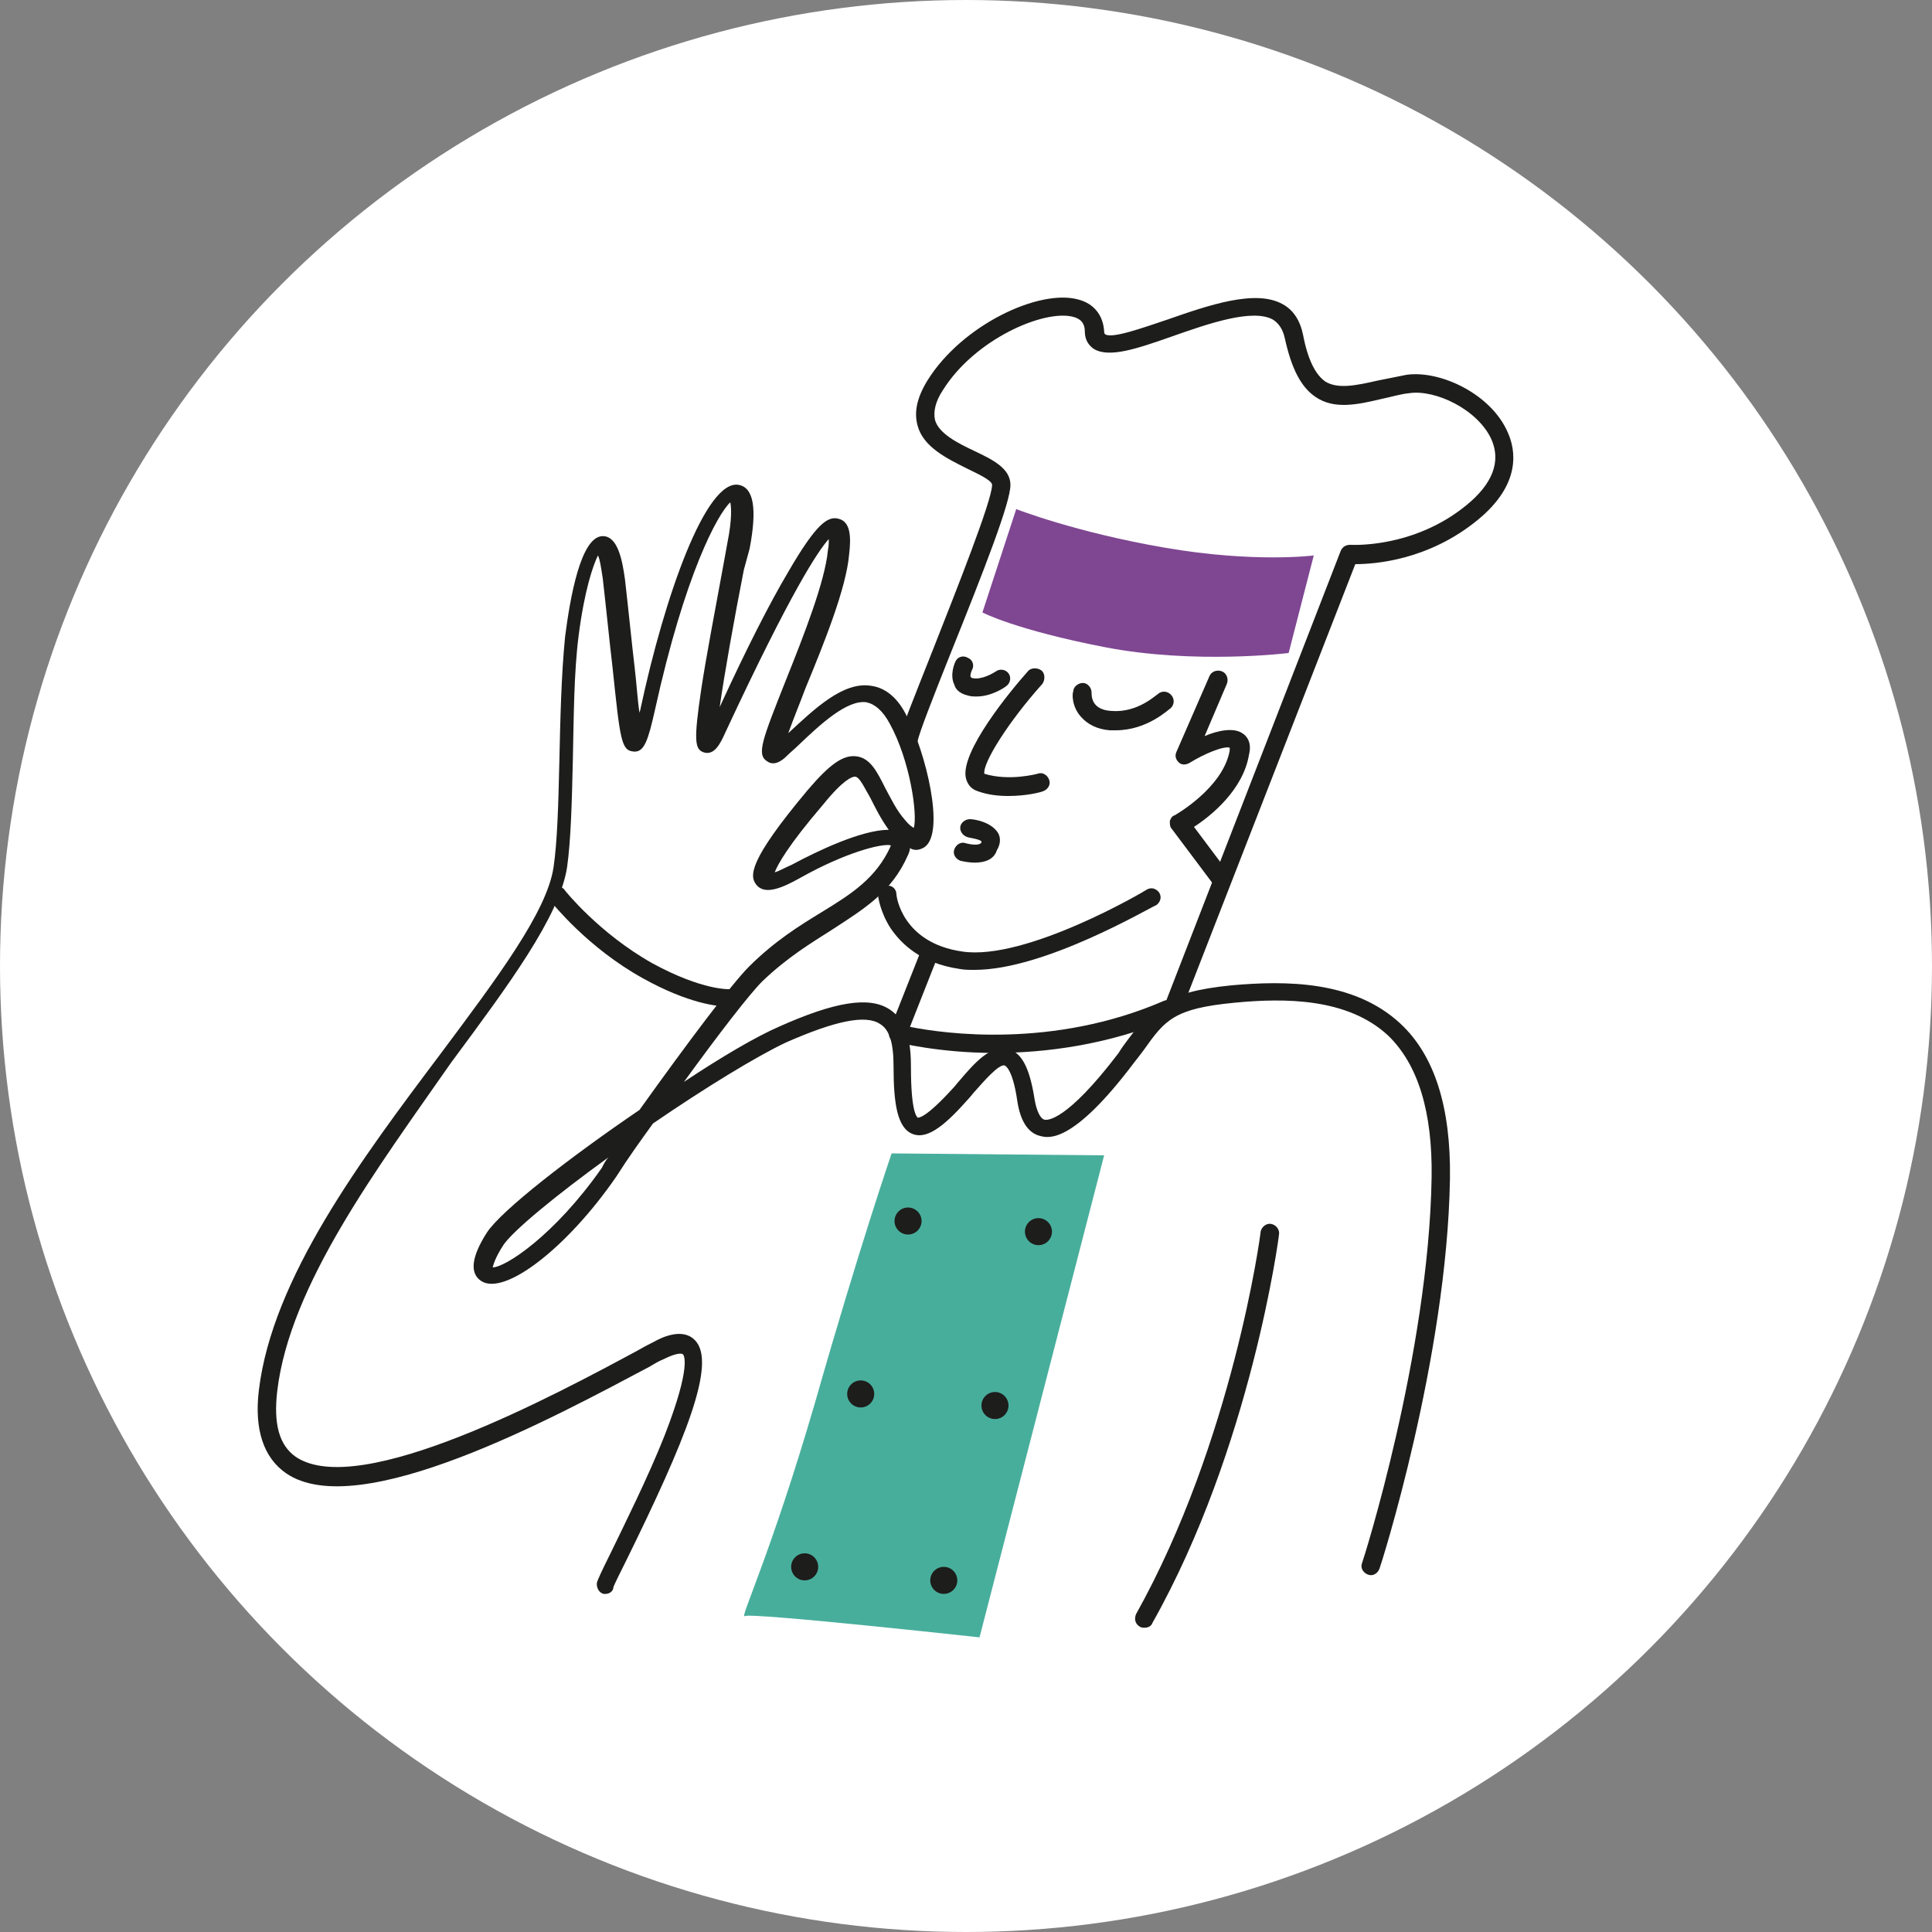
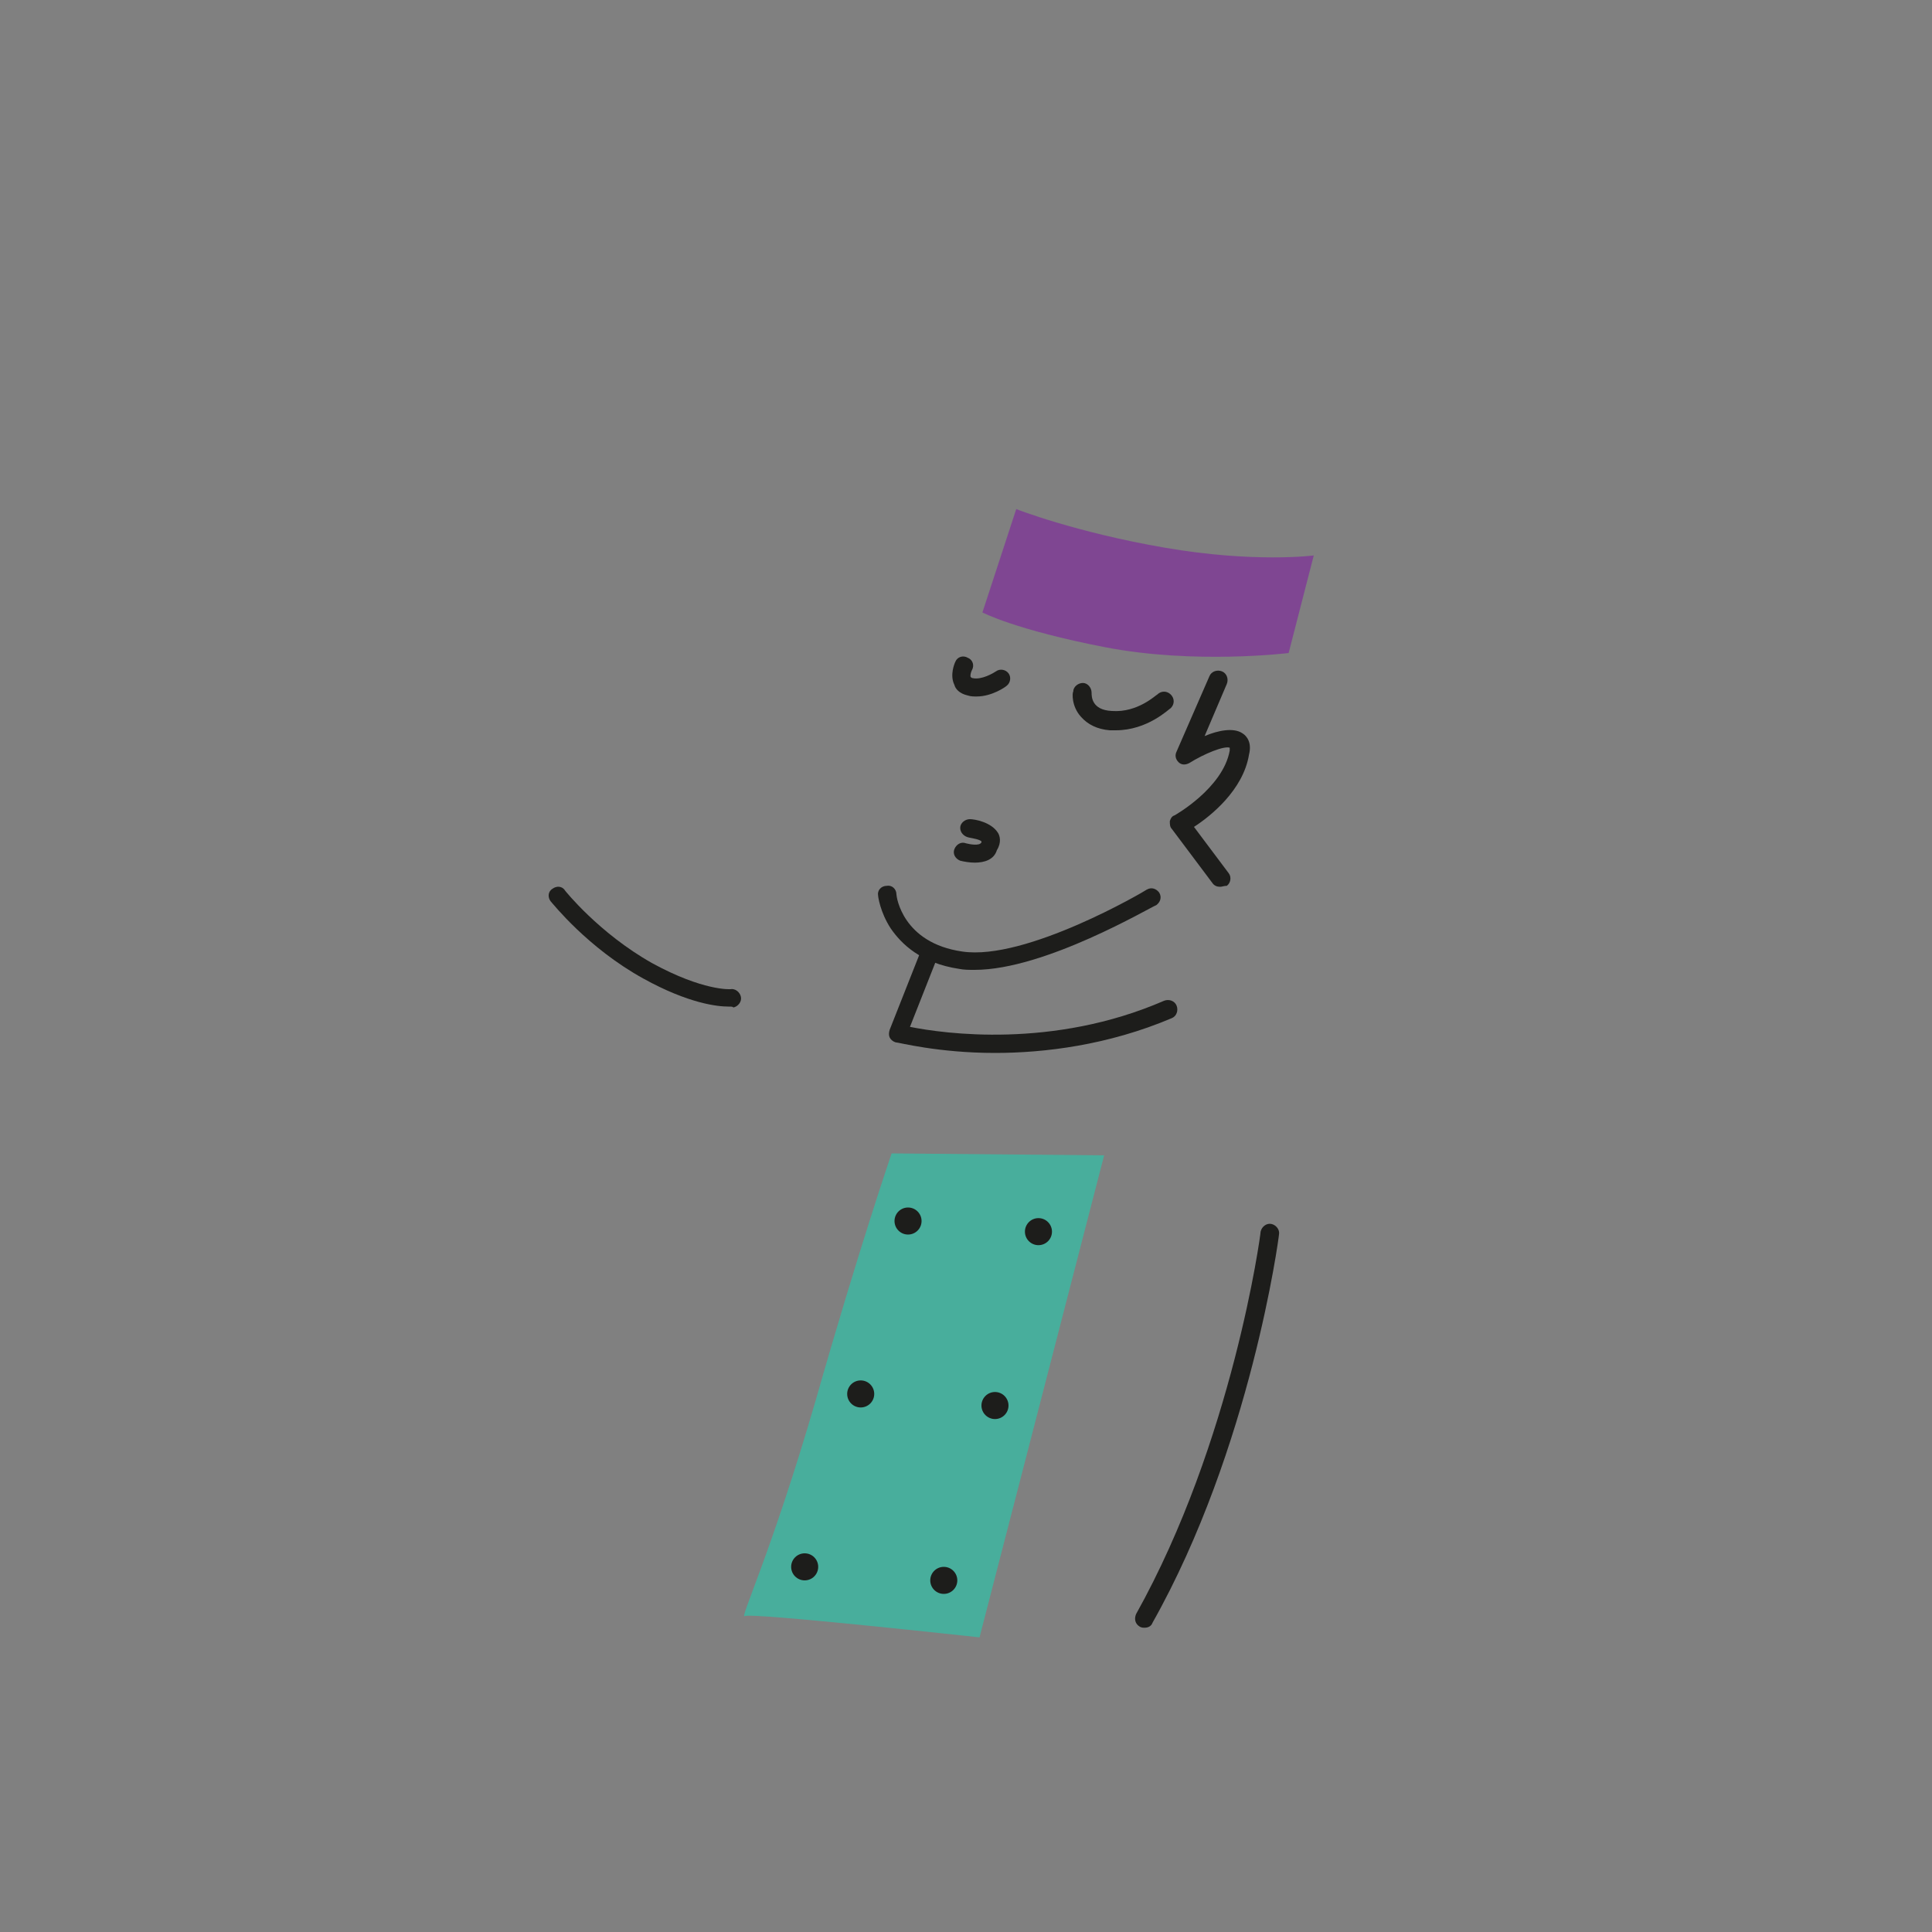
<svg xmlns="http://www.w3.org/2000/svg" version="1.1" id="Layer_1" x="0px" y="0px" viewBox="0 0 200 200" style="enable-background:new 0 0 200 200;" xml:space="preserve">
  <rect x="0" y="0" width="200" height="200" fill="#808080" stroke="none" />
  <style type="text/css"> .st0{fill:#FFFFFF;} .st1{fill:#1D1D1B;} .st2{fill:#7F4692;} .st3{fill:#48AE9C;} </style>
  <g>
-     <circle class="st0" cx="100" cy="100" r="100" />
    <g>
-       <path class="st1" d="M62.7,165c-0.1,0-0.2,0-0.2,0c-0.5-0.1-0.8-0.7-0.7-1.2c0.1-0.3,0.4-1,1.4-3c1.4-2.9,3.9-7.9,5.6-12.2 c2.8-7.2,2-8.3,1.9-8.4c-0.1-0.1-0.6-0.2-2,0.5c-0.5,0.2-1,0.5-1.5,0.8c-9.8,5.2-30.1,16.2-37.6,11c-2.3-1.6-3.3-4.5-2.8-8.6 c1.4-11.6,10.6-23.9,18.8-34.8c5.9-7.9,11-14.7,11.7-19.3c0.4-2.7,0.5-6.6,0.6-10.8c0.1-4.5,0.2-9.1,0.6-13.1 c0.5-3.9,1.6-10.4,3.9-10.4c1.5,0,2,2.3,2.3,4.5c0.4,3.5,0.7,6.6,1,9.1c0.2,1.7,0.3,3.4,0.5,4.7c0-0.1,0.1-0.3,0.1-0.4 c2.5-11.7,6.8-23.9,10.2-23.2c1.5,0.3,1.9,2.4,1.1,6.6L77,59c-1,5.1-2,10.7-2.5,14.2c2.8-6.1,5.2-10.8,7.1-14 c2.9-5,4.1-5.8,5.2-5.5c1.3,0.3,1.3,2,1.1,3.7c-0.3,3.5-2.6,9.2-4.5,13.8c-0.6,1.6-1.3,3.3-1.8,4.7c0,0,0,0,0,0 c2.7-2.5,5.7-5.4,8.6-4.9c1.5,0.2,2.8,1.3,3.7,3.2c1.9,3.6,4,12,1.8,13.5c-0.5,0.3-1,0.4-1.5,0.1c0,0.2-0.1,0.5-0.2,0.7 c-1.7,3.9-4.6,5.6-7.8,7.7c-2.2,1.4-4.7,2.9-7.3,5.4c-1.3,1.3-4.4,5.3-8.1,10.4c3.9-2.6,7.5-4.7,9.8-5.7c5.8-2.6,9.4-3.2,11.5-1.8 c2,1.3,2.2,3.9,2.2,6c0,4.6,0.6,5.1,0.7,5.2c0.1,0,0.8,0.1,3.7-3.1c0.2-0.2,0.4-0.5,0.6-0.7c1.6-1.9,3.3-3.8,5.1-3.3 c1.4,0.4,2.2,2,2.7,5.2c0.2,1.2,0.6,2,1,2.1c0.3,0.1,2.3,0.2,7.7-6.9c0.3-0.5,0.6-0.9,0.9-1.3c2.4-3.2,3.6-5,10.8-5.7 c5.6-0.5,12.6-0.5,17.4,3.9c3.6,3.3,5.3,8.7,5.2,16.1c-0.3,18.6-7.2,40.2-7.3,40.4c-0.2,0.5-0.7,0.8-1.2,0.6 c-0.5-0.2-0.8-0.7-0.6-1.2c0.1-0.2,6.9-21.6,7.2-39.9c0.1-6.8-1.4-11.7-4.5-14.7c-4.2-3.9-10.7-3.9-15.9-3.4 c-6.3,0.6-7.2,1.8-9.4,4.9c-0.3,0.4-0.6,0.8-1,1.3c-6.4,8.5-8.9,7.8-9.7,7.6c-1.3-0.3-2.1-1.6-2.4-3.7c-0.5-3.4-1.3-3.6-1.3-3.6 c-0.6-0.2-2.3,1.8-3.1,2.7c-0.2,0.2-0.4,0.5-0.6,0.7c-2.3,2.6-4.2,4.3-5.8,3.7c-1.6-0.6-2-3.1-2-7c0-2.4-0.4-3.8-1.4-4.4 c-1.5-1-4.7-0.3-9.7,1.9c-3,1.4-8.4,4.7-13.8,8.4c-1.3,1.8-2.6,3.6-3.8,5.5c-5.1,7.4-11.6,12.4-14,10.8c-1.2-0.8-1-2.5,0.6-5 c1.5-2.3,8.6-7.8,15.8-12.7c5-7,9.6-13.1,11.3-14.8c2.7-2.7,5.3-4.3,7.6-5.7c3.1-1.9,5.6-3.5,7.1-6.8c0,0,0,0,0-0.1 c-1-0.2-4.8,0.8-9.4,3.4c-1.8,1-3.6,1.8-4.5,0.7c-0.7-0.9-0.9-2.4,5.3-9.8c2.3-2.7,3.7-3.7,5.1-3.5c1.4,0.2,2.1,1.6,2.9,3.2 c0.6,1.1,1.2,2.4,2.1,3.4c0.4,0.5,0.7,0.7,0.9,0.8c0.4-1.4-0.4-7-2.5-10.8c-0.7-1.3-1.5-2-2.4-2.2c-2-0.3-4.8,2.3-7,4.4 c-0.4,0.4-0.9,0.8-1.3,1.2c-0.3,0.3-1.2,1.1-2,0.5c-1.1-0.7-0.5-2.2,2-8.5c1.8-4.5,4-10.1,4.3-13.3c0.1-0.5,0.1-0.9,0.1-1.2 c-1.1,1.2-3.9,5.4-10.7,20c-0.5,1.1-1.1,2.4-2.2,2.1c-1-0.3-1.1-1.2-0.3-6.6c0.5-3.3,1.4-8,2.3-12.9l0.4-2.2 c0.5-2.5,0.4-3.7,0.3-4.2c-1.3,1.2-4.7,7.4-7.8,21.5c-0.7,3.1-1.1,4.4-2.2,4.3c-1.3-0.1-1.4-1.2-2.2-8.8c-0.3-2.5-0.6-5.6-1-9.1 c-0.2-1.3-0.3-2-0.5-2.4c-0.5,1-1.4,3.6-2,8.3c-0.5,3.9-0.5,8.5-0.6,12.9c-0.1,4.3-0.2,8.3-0.6,11.1c-0.8,5.1-6,12.1-12,20.2 C39.1,120.9,30,133,28.7,144c-0.4,3.4,0.2,5.6,1.9,6.8c6.6,4.5,26.9-6.4,35.6-11.1c0.5-0.3,1.1-0.6,1.5-0.8 c0.7-0.4,2.9-1.5,4.2-0.2c2.4,2.3-1,10.5-7.1,22.9c-0.6,1.2-1.2,2.4-1.3,2.7C63.5,164.7,63.1,165,62.7,165z M63,119.8 c-5.4,3.9-9.9,7.6-10.9,9.1c-0.9,1.4-1,2-1.1,2.3c1.3,0,6.4-3.3,11.3-10.3C62.5,120.5,62.7,120.1,63,119.8z M88.5,80.4 c-0.3,0-1.2,0.3-3.3,2.9c-3.6,4.2-4.7,6.2-5,7c0.4-0.1,0.9-0.4,1.8-0.8c2.6-1.4,7.2-3.6,10-3.6c-0.8-1.1-1.4-2.3-1.9-3.3 C89.5,81.6,89,80.4,88.5,80.4C88.6,80.4,88.6,80.4,88.5,80.4z" />
      <path class="st1" d="M118.5,168.5c-0.2,0-0.3,0-0.5-0.1c-0.5-0.3-0.6-0.8-0.4-1.3c10-17.9,12.9-39.3,12.9-39.6 c0.1-0.5,0.6-0.9,1.1-0.8c0.5,0.1,0.9,0.6,0.8,1.1c0,0.2-2.9,22.1-13.1,40.2C119.2,168.3,118.9,168.5,118.5,168.5z" />
-       <path class="st1" d="M121.6,104.7c-0.1,0-0.2,0-0.3-0.1c-0.5-0.2-0.7-0.8-0.5-1.2L138.8,57c0.2-0.4,0.5-0.6,1-0.6 c0.1,0,6.5,0.4,12-4.1c2.7-2.2,3.6-4.5,2.6-6.8c-1.4-3.1-5.8-5.2-8.5-4.8c-1,0.1-1.9,0.4-2.9,0.6c-2.5,0.6-4.9,1.1-6.8-0.2 c-1.5-1-2.5-2.9-3.2-6.1c-0.2-0.9-0.6-1.5-1.2-1.9c-2.1-1.2-6.7,0.4-10.4,1.7c-3.7,1.3-6.6,2.3-8.2,1.3c-0.4-0.3-0.9-0.8-0.9-1.8 c0-0.8-0.4-1.3-1.2-1.5c-3-0.8-10.2,2.3-13.5,7.6c-0.8,1.2-1,2.3-0.8,3.1c0.4,1.4,2.4,2.4,4.1,3.2c1.9,0.9,3.7,1.8,3.7,3.5 c0,1.8-2.6,8.5-6.3,17.7c-1.6,4-3.2,8.1-3.3,8.8c-0.1,0.5-0.6,0.9-1.1,0.8c-0.5-0.1-0.9-0.6-0.8-1.1c0.2-0.9,1.4-3.9,3.5-9.2 c2.4-6.1,6.1-15.4,6.1-17c0-0.5-1.6-1.2-2.6-1.7c-2-1-4.5-2.2-5.1-4.4c-0.4-1.4-0.1-2.9,1-4.7c3.6-5.8,11.6-9.5,15.6-8.4 c1.6,0.4,2.6,1.6,2.7,3.3c0,0.1,0,0.2,0.1,0.3c0.7,0.5,4-0.7,6.4-1.5c4.3-1.5,9.2-3.2,12-1.6c1.1,0.6,1.8,1.7,2.1,3.2 c0.5,2.6,1.3,4.1,2.3,4.8c1.3,0.8,3.2,0.4,5.4-0.1c1-0.2,2-0.4,3-0.6c3.5-0.5,8.8,2,10.5,6c0.8,1.8,1.4,5.3-3.1,9 c-5.1,4.2-10.7,4.6-12.7,4.6c0,0,0,0,0,0l-17.8,45.7C122.4,104.5,122,104.7,121.6,104.7z" />
      <path class="st1" d="M126.3,91.8c-0.3,0-0.6-0.1-0.8-0.4l-4.2-5.6c-0.2-0.2-0.2-0.5-0.2-0.8c0.1-0.3,0.2-0.5,0.5-0.6 c0,0,5-2.8,5.7-6.7c0-0.2,0-0.3,0-0.3c-0.6-0.2-2.6,0.6-4.2,1.6c-0.4,0.2-0.8,0.2-1.1-0.1c-0.3-0.3-0.4-0.7-0.2-1.1l3.4-7.8 c0.2-0.5,0.8-0.7,1.3-0.5c0.5,0.2,0.7,0.8,0.5,1.3l-2.3,5.4c1.4-0.6,3-0.9,3.9-0.3c0.5,0.3,1,1,0.7,2.2c-0.6,3.7-4,6.4-5.7,7.5 l3.6,4.8c0.3,0.4,0.2,1-0.2,1.3C126.7,91.7,126.5,91.8,126.3,91.8z" />
-       <path class="st1" d="M104.4,82.4c-1,0-2.1-0.1-3.2-0.5c-0.6-0.2-1-0.6-1.2-1.3c-0.7-2.7,4.7-9.2,6.4-11.1c0.3-0.4,1-0.4,1.4-0.1 c0.4,0.3,0.4,1,0.1,1.4c-3.5,3.9-6.2,8.2-6,9.3c2.6,0.8,5.5,0,5.5,0c0.5-0.2,1,0.1,1.2,0.6c0.2,0.5-0.1,1-0.6,1.2 C107.8,82,106.3,82.4,104.4,82.4z M101.9,80.2L101.9,80.2L101.9,80.2z" />
      <path class="st1" d="M100.9,89.3c-0.5,0-1.1-0.1-1.5-0.2c-0.5-0.2-0.8-0.7-0.6-1.2c0.2-0.5,0.7-0.8,1.2-0.6 c0.4,0.1,1.4,0.3,1.6-0.1c0,0,0,0,0-0.1c-0.2-0.2-0.8-0.3-1.3-0.4c-0.5-0.1-0.9-0.5-0.9-1c0-0.5,0.5-0.9,1-0.9 c0.5,0,2.2,0.3,2.9,1.4c0.2,0.3,0.4,1-0.1,1.8C102.9,89,101.9,89.3,100.9,89.3z M101.8,87.1L101.8,87.1L101.8,87.1z" />
      <path class="st1" d="M115.5,75.6c-0.2,0-0.4,0-0.6,0c-1.3-0.1-2.3-0.6-3-1.4c-1-1.1-0.9-2.5-0.8-2.6c0-0.5,0.5-0.9,1-0.9 c0.5,0,0.9,0.5,0.9,1c0,0.4,0,1.8,2.1,1.9c2.7,0.2,4.6-1.7,4.7-1.7c0.4-0.4,1-0.4,1.4,0c0.4,0.4,0.4,1,0,1.4 C121,73.4,118.8,75.6,115.5,75.6z" />
      <path class="st1" d="M101.1,72.1c-0.3,0-0.6,0-0.9-0.1c-0.9-0.2-1.3-0.7-1.4-1.1c-0.5-1,0-2.2,0.1-2.4c0.2-0.5,0.8-0.7,1.3-0.4 c0.5,0.2,0.7,0.8,0.4,1.3c-0.1,0.2-0.2,0.6-0.1,0.7c0,0,0.1,0.1,0.2,0.1c0.9,0.2,2.1-0.5,2.4-0.7c0.4-0.3,1-0.2,1.3,0.2 c0.3,0.4,0.2,1-0.2,1.3C104.1,71.1,102.7,72.1,101.1,72.1z" />
      <path class="st1" d="M100.9,100.4c-0.6,0-1.1,0-1.6-0.1c-4-0.6-6-2.6-7.1-4.2c-1.1-1.7-1.3-3.3-1.3-3.4c-0.1-0.5,0.3-1,0.9-1 c0.5-0.1,1,0.3,1,0.9c0,0.2,0.6,5,6.8,5.9c6.6,1,19-6.3,19.1-6.4c0.5-0.3,1-0.1,1.3,0.3c0.3,0.5,0.1,1-0.3,1.3 C119.1,93.9,108.2,100.4,100.9,100.4z" />
      <path class="st1" d="M103,109c-5.9,0-10-1.1-10.3-1.1c-0.3-0.1-0.5-0.3-0.6-0.5c-0.1-0.2-0.1-0.5,0-0.8l3.2-8.1 c0.2-0.5,0.8-0.7,1.2-0.5c0.5,0.2,0.7,0.8,0.5,1.2l-2.8,7.1c3.5,0.7,14.8,2.3,26.3-2.7c0.5-0.2,1.1,0,1.3,0.5 c0.2,0.5,0,1.1-0.5,1.3C114.7,108.2,108.1,109,103,109z" />
-       <path class="st2" d="M105.2,52.7c0,0,6.1,2.4,15.4,4s15.4,0.8,15.4,0.8l-2.6,10.1c0,0-9.7,1.2-19-0.6s-12.7-3.6-12.7-3.6 L105.2,52.7z" />
+       <path class="st2" d="M105.2,52.7c0,0,6.1,2.4,15.4,4s15.4,0.8,15.4,0.8l-2.6,10.1c0,0-9.7,1.2-19-0.6s-12.7-3.6-12.7-3.6 z" />
      <path class="st1" d="M75.4,104.2c-1.1,0-4.1-0.3-8.8-2.9c-5.8-3.2-9.4-7.8-9.6-8c-0.3-0.4-0.3-1,0.2-1.3c0.4-0.3,1-0.3,1.3,0.2 c0,0,3.5,4.4,9,7.5c5.3,2.9,8.1,2.7,8.1,2.7c0.5-0.1,1,0.3,1.1,0.8c0.1,0.5-0.3,1-0.8,1.1C75.9,104.2,75.7,104.2,75.4,104.2z" />
      <path class="st3" d="M92.3,119.4c0,0-3.4,9.9-7.9,25.7c-4.6,15.8-7.9,22.6-7.3,22.2s24.3,2.2,24.3,2.2l12.9-49.9L92.3,119.4z" />
      <circle class="st1" cx="94" cy="126.4" r="1.4" />
      <circle class="st1" cx="89.1" cy="144.3" r="1.4" />
      <circle class="st1" cx="83.3" cy="162.2" r="1.4" />
      <circle class="st1" cx="107.5" cy="127.5" r="1.4" />
      <circle class="st1" cx="103" cy="145.5" r="1.4" />
      <circle class="st1" cx="97.7" cy="163.6" r="1.4" />
    </g>
  </g>
</svg>